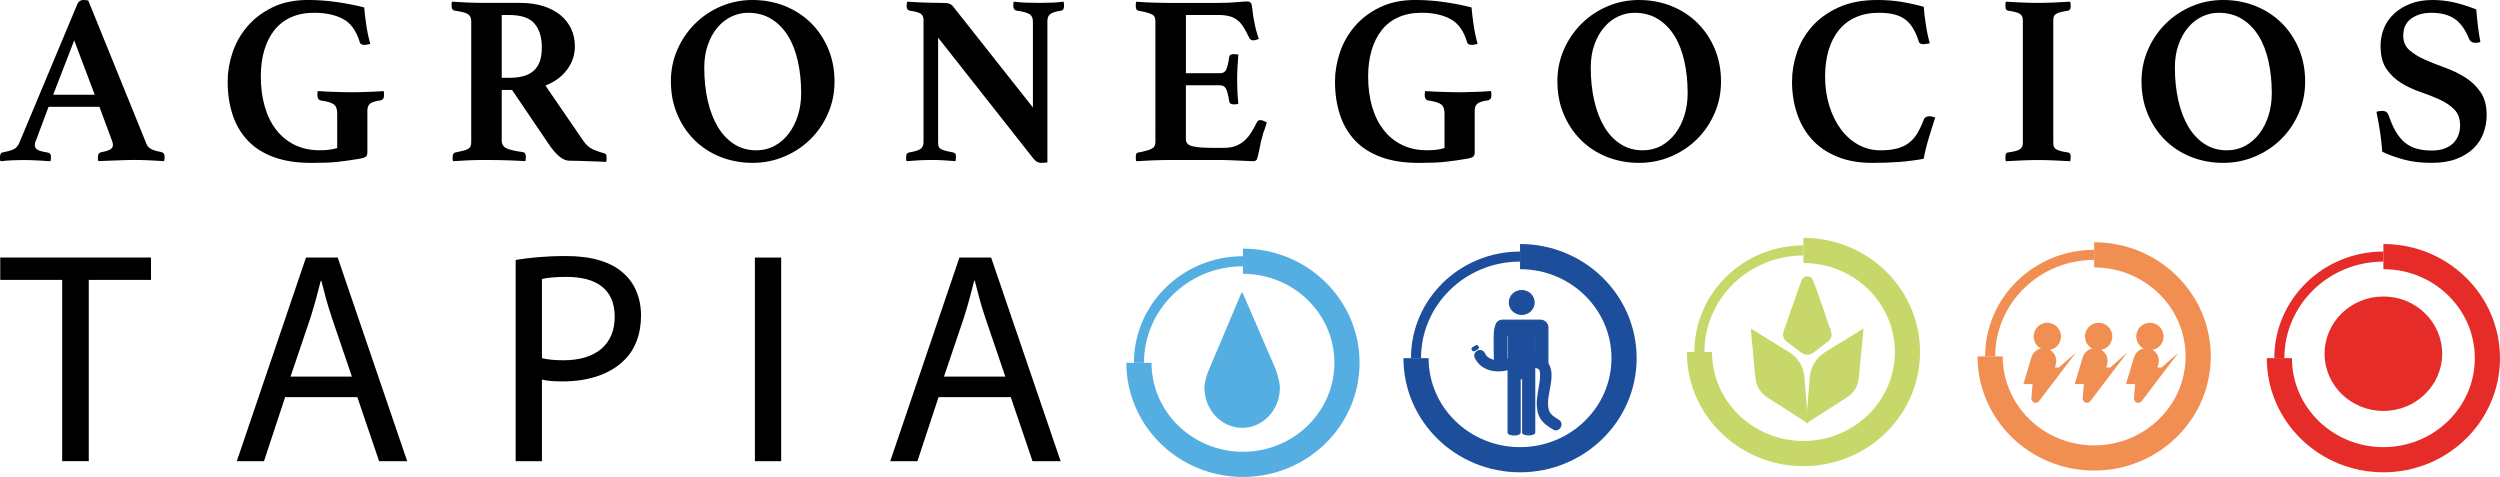
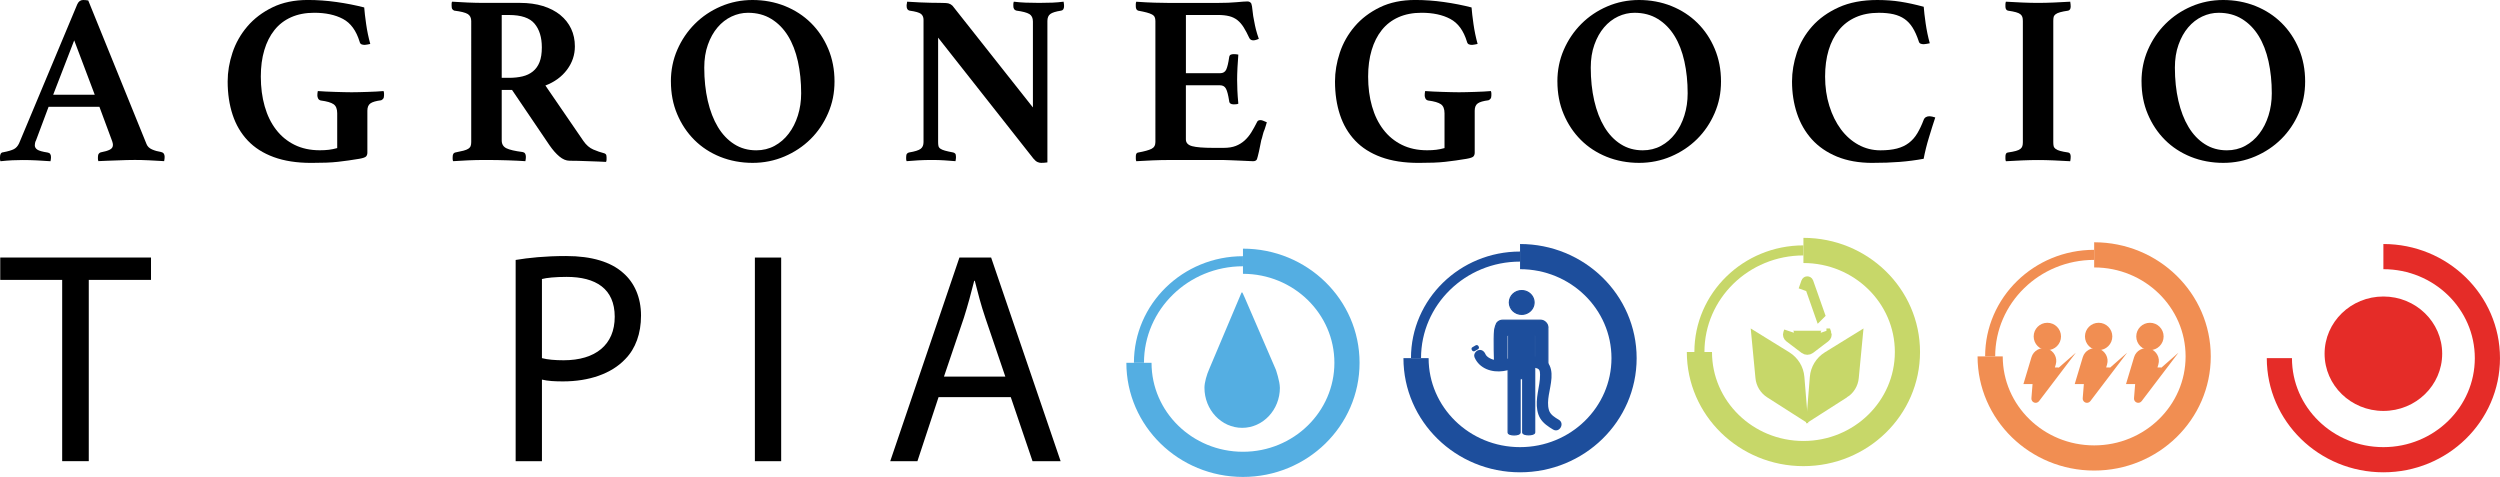
<svg xmlns="http://www.w3.org/2000/svg" id="Capa_2" data-name="Capa 2" viewBox="0 0 916.7 174.88">
  <defs>
    <style>
      .cls-1 {
        fill: #f18e52;
        stroke-width: 1.85px;
      }

      .cls-1, .cls-2, .cls-3, .cls-4, .cls-5, .cls-6, .cls-7, .cls-8, .cls-9, .cls-10, .cls-11, .cls-12, .cls-13 {
        stroke-miterlimit: 10;
      }

      .cls-1, .cls-5, .cls-13 {
        stroke: #f18e52;
      }

      .cls-2 {
        fill: #c7d769;
      }

      .cls-2, .cls-3, .cls-4 {
        stroke: #c7d769;
      }

      .cls-2, .cls-3, .cls-5, .cls-8, .cls-9, .cls-11 {
        stroke-width: 3.69px;
      }

      .cls-3, .cls-4, .cls-5, .cls-6, .cls-7, .cls-8, .cls-9, .cls-10, .cls-11, .cls-13 {
        fill: none;
      }

      .cls-4, .cls-6, .cls-7, .cls-10, .cls-13 {
        stroke-width: 9.23px;
      }

      .cls-6, .cls-8 {
        stroke: #e52c28;
      }

      .cls-7, .cls-11 {
        stroke: #54aee2;
      }

      .cls-9, .cls-10, .cls-12 {
        stroke: #1d4e9c;
      }

      .cls-14, .cls-12 {
        fill: #1d4e9c;
      }

      .cls-15 {
        fill: #e52c28;
      }

      .cls-12 {
        stroke-width: .46px;
      }

      .cls-16 {
        fill: #54aee2;
      }
    </style>
  </defs>
  <g id="Capa_1-2" data-name="Capa 1">
    <g>
      <g>
        <path d="m36.42,39.17h-18.61l-4.61,12.32c-.18.3-.3.62-.35.98-.06.35-.09.62-.09.8,0,.65.31,1.18.93,1.6.62.41,1.88.77,3.77,1.06.83.12,1.24.68,1.24,1.68,0,.41-.06.92-.18,1.51-1.6-.12-3.28-.22-5.05-.31-1.77-.09-3.52-.13-5.23-.13-1.18,0-2.42.03-3.72.09-1.3.06-2.75.18-4.34.35-.12-.24-.18-.5-.18-.8v-.71c0-1.12.38-1.71,1.15-1.77,1.83-.35,3.15-.74,3.94-1.15.8-.41,1.43-1.12,1.91-2.13L28.36,1.51c.47-1,1.18-1.51,2.13-1.51.29,0,.59.02.89.04.29.03.62.07.98.13l21.36,52.64c.35.89,1.03,1.55,2.04,1.99,1,.44,2.1.75,3.28.93.89.18,1.33.77,1.33,1.77,0,.47-.06,1-.18,1.59-1.89-.12-3.75-.22-5.58-.31-1.83-.09-3.54-.13-5.14-.13-.83,0-1.83.01-3.01.04-1.18.03-2.39.07-3.63.13-1.24.06-2.47.1-3.68.13-1.21.03-2.23.07-3.06.13-.12-.24-.18-.5-.18-.8v-.71c0-.53.1-.93.31-1.2.21-.27.43-.43.67-.49,1.54-.29,2.67-.63,3.41-1.02.74-.38,1.11-.96,1.11-1.73,0-.35-.09-.8-.27-1.33l-4.7-12.67Zm-1.68-4.43l-7.53-19.94-7.71,19.94h15.24Z" />
        <path d="m131.78,58.22c-1.42.24-2.75.44-3.99.62s-2.53.34-3.85.49c-1.33.15-2.78.25-4.34.31-1.57.06-3.38.09-5.45.09-5.32,0-9.91-.71-13.78-2.13-3.87-1.42-7.04-3.44-9.53-6.07-2.48-2.63-4.33-5.77-5.54-9.44-1.21-3.66-1.82-7.74-1.82-12.23,0-3.49.59-7,1.77-10.55,1.18-3.54,3-6.75,5.45-9.62,2.45-2.87,5.52-5.2,9.22-7,3.69-1.8,8.02-2.7,12.98-2.7,3.43,0,6.93.25,10.5.75,3.57.5,6.96,1.17,10.15,1.99.12,1.59.35,3.63.71,6.11.35,2.48.86,4.9,1.51,7.27-.3.06-.65.13-1.06.22-.41.09-.74.13-.98.13-.47,0-.87-.07-1.2-.22-.33-.15-.55-.46-.66-.93-1.24-4.08-3.28-6.87-6.11-8.37-2.84-1.51-6.35-2.26-10.55-2.26-3.19,0-6.01.55-8.46,1.64-2.45,1.09-4.49,2.66-6.11,4.7-1.63,2.04-2.87,4.49-3.72,7.36-.86,2.87-1.28,6.1-1.28,9.7,0,3.96.47,7.59,1.42,10.9.94,3.31,2.33,6.16,4.17,8.55,1.83,2.39,4.09,4.25,6.78,5.58,2.69,1.33,5.77,1.99,9.26,1.99,1.24,0,2.35-.06,3.32-.18.97-.12,1.99-.32,3.06-.62v-12.76c0-1.6-.44-2.7-1.33-3.32-.89-.62-2.45-1.08-4.7-1.37-.47-.12-.8-.37-.98-.75-.18-.38-.27-.75-.27-1.11,0-.18.01-.44.04-.8.03-.35.07-.62.13-.8.89.06,1.87.12,2.97.18,1.09.06,2.22.1,3.37.13,1.15.03,2.26.06,3.32.09,1.06.03,1.98.04,2.75.04s1.67-.01,2.7-.04c1.03-.03,2.1-.06,3.19-.09,1.09-.03,2.16-.07,3.19-.13,1.03-.06,1.91-.12,2.61-.18.12.3.18.59.18.89v.71c0,.53-.1.93-.31,1.2-.21.27-.46.46-.75.58-1.89.24-3.21.62-3.94,1.15-.74.53-1.11,1.42-1.11,2.66v15.42c0,.53-.15.98-.44,1.33-.3.35-1.12.65-2.48.89Z" />
        <path d="m187.78,32.97h-3.81v18.52c0,1.36.58,2.32,1.73,2.88,1.15.56,3.12,1.02,5.89,1.37.83.12,1.24.71,1.24,1.77,0,.47-.06,1-.18,1.59-1.71-.12-3.85-.22-6.42-.31-2.57-.09-5.36-.13-8.37-.13-2.13,0-4.18.04-6.16.13-1.98.09-3.83.19-5.54.31-.12-.24-.18-.5-.18-.8v-.71c0-1,.32-1.56.97-1.68,1.24-.24,2.24-.46,3.01-.66.77-.21,1.36-.44,1.77-.71.41-.27.69-.59.84-.98.15-.38.22-.87.22-1.46V7.71c0-1.18-.43-2.04-1.29-2.57s-2.5-.94-4.92-1.24c-.3-.12-.53-.29-.71-.53-.18-.24-.27-.65-.27-1.24v-.8c0-.29.06-.53.18-.71,1.65.12,3.56.22,5.72.31,2.16.09,4.09.13,5.8.13h13.38c3.13,0,5.94.39,8.42,1.15,2.48.77,4.59,1.86,6.34,3.28,1.74,1.42,3.07,3.1,3.99,5.05.92,1.95,1.37,4.11,1.37,6.47,0,3.13-.96,5.98-2.88,8.55-1.92,2.57-4.56,4.51-7.93,5.8l13.91,20.29c1.06,1.54,2.29,2.6,3.68,3.19,1.39.59,2.67,1.03,3.86,1.33.29.06.53.19.71.4.18.21.27.58.27,1.11v.8c0,.29-.06.59-.18.89-.65-.06-1.57-.1-2.75-.13-1.18-.03-2.41-.07-3.68-.13-1.27-.06-2.54-.1-3.81-.13-1.27-.03-2.32-.04-3.15-.04-1.24,0-2.48-.52-3.72-1.55-1.24-1.03-2.45-2.41-3.63-4.12l-13.74-20.29Zm-1.15-4.43c1.83,0,3.49-.18,4.96-.53s2.75-.96,3.81-1.82c1.06-.86,1.88-1.99,2.44-3.41.56-1.42.84-3.22.84-5.41,0-3.66-.89-6.56-2.66-8.68-1.77-2.13-4.91-3.19-9.39-3.19h-2.66v23.04h2.66Z" />
        <path d="m246,29.86c0-4.13.78-8,2.35-11.61,1.57-3.6,3.71-6.76,6.42-9.48,2.72-2.72,5.89-4.86,9.53-6.42,3.63-1.56,7.52-2.35,11.65-2.35s8.21.74,11.88,2.22c3.66,1.48,6.84,3.54,9.53,6.2,2.69,2.66,4.8,5.82,6.34,9.48,1.54,3.66,2.3,7.65,2.3,11.96s-.78,8.02-2.35,11.65c-1.57,3.63-3.71,6.79-6.42,9.48-2.72,2.69-5.91,4.82-9.57,6.38-3.66,1.56-7.56,2.35-11.7,2.35s-8.21-.74-11.88-2.22c-3.66-1.48-6.82-3.54-9.48-6.2s-4.76-5.8-6.29-9.44c-1.54-3.63-2.3-7.63-2.3-12.01Zm31.28,25.26c2.48,0,4.73-.55,6.74-1.64,2.01-1.09,3.74-2.58,5.18-4.48,1.45-1.89,2.57-4.11,3.37-6.65.8-2.54,1.2-5.26,1.2-8.15,0-4.19-.4-8.09-1.2-11.7-.8-3.6-2.01-6.72-3.63-9.35-1.63-2.63-3.66-4.7-6.11-6.2-2.45-1.51-5.3-2.26-8.55-2.26-2.07,0-4.08.46-6.03,1.37-1.95.92-3.66,2.25-5.14,3.99-1.48,1.74-2.66,3.85-3.54,6.34-.89,2.48-1.33,5.29-1.33,8.42,0,4.37.43,8.42,1.28,12.14.86,3.72,2.1,6.93,3.72,9.62,1.62,2.69,3.62,4.79,5.98,6.29,2.36,1.51,5.05,2.26,8.06,2.26Z" />
        <path d="m378.75,39.35V7.89c0-1.3-.44-2.22-1.33-2.75-.89-.53-2.45-.94-4.7-1.24-.77-.18-1.15-.74-1.15-1.68v-.71c0-.29.06-.59.18-.89,1.48.18,2.92.3,4.34.35,1.42.06,3.07.09,4.96.09s3.51-.03,4.87-.09c1.36-.06,2.72-.18,4.08-.35.06.3.1.59.13.89.03.3.04.53.04.71,0,1-.35,1.57-1.06,1.68-1.95.3-3.28.71-3.99,1.24s-1.06,1.39-1.06,2.57v51.84c-.24.06-.64.1-1.2.13-.56.03-.93.04-1.11.04-.41,0-.86-.1-1.33-.31-.47-.21-.97-.64-1.51-1.29l-34.92-44.31v38.28c0,.59.04,1.08.13,1.46.09.39.32.71.71.98.38.27.94.5,1.68.71.74.21,1.73.43,2.97.66.29.06.54.19.75.4.21.21.31.64.31,1.29,0,.41-.06.92-.18,1.51-1.48-.12-2.87-.22-4.17-.31-1.3-.09-2.81-.13-4.52-.13s-3.35.04-4.92.13c-1.57.09-3,.19-4.3.31-.12-.24-.18-.5-.18-.8v-.71c0-.59.1-1,.31-1.24.21-.24.46-.38.75-.44,2.13-.35,3.54-.8,4.25-1.33s1.06-1.36,1.06-2.48V7.27c0-.94-.31-1.67-.93-2.17-.62-.5-2.02-.9-4.21-1.2-.71-.18-1.06-.74-1.06-1.68v-.4c0-.15.03-.31.09-.49l.09-.71c.83.06,1.62.1,2.39.13.77.03,1.54.07,2.3.13,1.3.06,2.61.1,3.94.13,1.33.03,2.41.04,3.23.04,1.71,0,2.84.07,3.37.22.53.15,1,.43,1.42.84l29.42,37.22Z" />
        <path d="m434.85,5.49v21.36h12.5c1.12,0,1.89-.46,2.3-1.37.41-.92.77-2.41,1.06-4.48.06-.47.24-.78.53-.93.29-.15.68-.22,1.15-.22.18,0,.46.02.84.04.38.03.67.07.84.13-.12,1.36-.22,2.94-.31,4.74-.09,1.8-.13,3.32-.13,4.56,0,1.06.03,2.32.09,3.77.06,1.45.18,3.09.35,4.92-.18.12-.46.19-.84.22-.38.03-.67.04-.84.04-1.06,0-1.63-.41-1.68-1.24-.35-2.24-.75-3.77-1.2-4.56-.44-.8-1.17-1.2-2.17-1.2h-12.5v19.85c0,1.24.77,2.07,2.3,2.48,1.54.41,4.13.62,7.8.62h3.72c1.77,0,3.26-.24,4.47-.71,1.21-.47,2.29-1.14,3.24-1.99.94-.86,1.77-1.86,2.48-3.01.71-1.15,1.42-2.44,2.13-3.85.18-.41.59-.62,1.24-.62.29,0,.65.09,1.06.27.41.18.83.35,1.24.53-.12.47-.25.92-.4,1.33-.15.41-.28.83-.4,1.24-.3.65-.53,1.36-.71,2.13-.18.77-.35,1.39-.53,1.86-.12.59-.25,1.26-.4,1.99-.15.74-.3,1.45-.44,2.13-.15.68-.3,1.29-.44,1.82-.15.53-.25.89-.31,1.06-.24.47-.71.71-1.42.71-.47,0-1.15-.03-2.04-.09-.89-.06-1.85-.1-2.88-.13-1.03-.03-2.08-.07-3.15-.13-1.06-.06-1.98-.09-2.75-.09h-20.12c-1.71,0-3.68.04-5.89.13-2.22.09-4.21.19-5.98.31-.12-.24-.18-.55-.18-.93v-.84c0-.89.29-1.36.89-1.42,2.25-.41,3.86-.86,4.83-1.33.97-.47,1.46-1.3,1.46-2.48V7.71c0-.59-.09-1.08-.27-1.46-.18-.38-.52-.71-1.02-.97-.5-.27-1.15-.5-1.95-.71-.8-.21-1.82-.43-3.06-.66-.59-.18-.89-.71-.89-1.6v-.84c0-.27.06-.55.18-.84,2.54.18,4.79.3,6.74.35,1.95.06,3.63.09,5.05.09h18.17c2.66,0,4.95-.09,6.87-.27s3.24-.27,3.94-.27c.65,0,1.12.27,1.42.8.18.47.32,1.34.44,2.61.12,1.27.32,2.58.62,3.94.18,1.01.38,1.98.62,2.92.24.95.59,2.1,1.06,3.46-.3.12-.62.24-.98.35-.35.12-.71.18-1.06.18-.65,0-1.12-.27-1.42-.8-.71-1.54-1.4-2.85-2.08-3.94-.68-1.09-1.45-1.98-2.3-2.66-.86-.68-1.86-1.17-3.01-1.46-1.15-.29-2.53-.44-4.12-.44h-11.79Z" />
        <path d="m537.83,58.22c-1.42.24-2.75.44-3.99.62-1.24.18-2.53.34-3.86.49-1.33.15-2.78.25-4.34.31-1.57.06-3.38.09-5.45.09-5.32,0-9.91-.71-13.78-2.13-3.87-1.42-7.05-3.44-9.53-6.07-2.48-2.63-4.33-5.77-5.54-9.44-1.21-3.66-1.82-7.74-1.82-12.23,0-3.49.59-7,1.77-10.55,1.18-3.54,3-6.75,5.45-9.62,2.45-2.87,5.52-5.2,9.22-7,3.69-1.8,8.02-2.7,12.98-2.7,3.43,0,6.93.25,10.5.75,3.57.5,6.96,1.17,10.15,1.99.12,1.59.35,3.63.71,6.11.35,2.48.86,4.9,1.51,7.27-.3.06-.65.13-1.06.22-.41.09-.74.13-.97.13-.47,0-.87-.07-1.2-.22-.33-.15-.55-.46-.67-.93-1.24-4.08-3.28-6.87-6.12-8.37-2.83-1.51-6.35-2.26-10.54-2.26-3.19,0-6.01.55-8.46,1.64-2.45,1.09-4.49,2.66-6.11,4.7-1.63,2.04-2.87,4.49-3.72,7.36-.86,2.87-1.29,6.1-1.29,9.7,0,3.96.47,7.59,1.42,10.9.94,3.31,2.33,6.16,4.17,8.55,1.83,2.39,4.09,4.25,6.78,5.58,2.69,1.33,5.77,1.99,9.26,1.99,1.24,0,2.35-.06,3.32-.18.97-.12,1.99-.32,3.06-.62v-12.76c0-1.6-.44-2.7-1.33-3.32-.89-.62-2.45-1.08-4.7-1.37-.47-.12-.8-.37-.97-.75-.18-.38-.27-.75-.27-1.11,0-.18.01-.44.04-.8.03-.35.07-.62.13-.8.89.06,1.88.12,2.97.18,1.09.06,2.22.1,3.37.13,1.15.03,2.26.06,3.32.09,1.06.03,1.98.04,2.75.04s1.67-.01,2.7-.04c1.03-.03,2.1-.06,3.19-.09,1.09-.03,2.16-.07,3.19-.13,1.03-.06,1.91-.12,2.61-.18.12.3.18.59.18.89v.71c0,.53-.1.93-.31,1.2-.21.27-.46.46-.75.58-1.89.24-3.21.62-3.94,1.15-.74.53-1.11,1.42-1.11,2.66v15.42c0,.53-.15.98-.44,1.33-.3.35-1.12.65-2.48.89Z" />
        <path d="m571.06,29.86c0-4.13.78-8,2.35-11.61,1.57-3.6,3.71-6.76,6.42-9.48,2.72-2.72,5.89-4.86,9.53-6.42,3.63-1.56,7.52-2.35,11.65-2.35s8.21.74,11.88,2.22c3.66,1.48,6.84,3.54,9.53,6.2,2.69,2.66,4.8,5.82,6.34,9.48,1.54,3.66,2.3,7.65,2.3,11.96s-.78,8.02-2.35,11.65c-1.57,3.63-3.71,6.79-6.42,9.48-2.72,2.69-5.91,4.82-9.57,6.38-3.66,1.56-7.56,2.35-11.7,2.35s-8.21-.74-11.88-2.22c-3.66-1.48-6.82-3.54-9.48-6.2s-4.76-5.8-6.29-9.44c-1.54-3.63-2.3-7.63-2.3-12.01Zm31.28,25.26c2.48,0,4.73-.55,6.74-1.64,2.01-1.09,3.74-2.58,5.18-4.48,1.45-1.89,2.57-4.11,3.37-6.65.8-2.54,1.2-5.26,1.2-8.15,0-4.19-.4-8.09-1.2-11.7-.8-3.6-2.01-6.72-3.63-9.35-1.63-2.63-3.66-4.7-6.11-6.2-2.45-1.51-5.3-2.26-8.55-2.26-2.07,0-4.08.46-6.03,1.37-1.95.92-3.66,2.25-5.14,3.99-1.48,1.74-2.66,3.85-3.54,6.34-.89,2.48-1.33,5.29-1.33,8.42,0,4.37.43,8.42,1.28,12.14.86,3.72,2.1,6.93,3.72,9.62,1.62,2.69,3.62,4.79,5.98,6.29,2.36,1.51,5.05,2.26,8.06,2.26Z" />
        <path d="m686.62,59.73c-4.96,0-9.3-.77-13.03-2.3-3.72-1.54-6.79-3.65-9.22-6.34-2.42-2.69-4.24-5.85-5.45-9.48-1.21-3.63-1.82-7.55-1.82-11.74,0-3.49.59-7,1.77-10.55,1.18-3.54,3.04-6.75,5.58-9.62,2.54-2.87,5.79-5.2,9.75-7,3.96-1.8,8.68-2.7,14.18-2.7,3.01,0,5.83.21,8.46.62,2.63.41,5.48,1.03,8.55,1.86.12,1.6.35,3.63.71,6.11s.86,4.9,1.51,7.27c-.3.06-.68.13-1.15.22-.47.09-.83.13-1.06.13-.47,0-.87-.07-1.2-.22-.33-.15-.55-.46-.66-.93-.65-1.95-1.39-3.59-2.22-4.92-.83-1.33-1.82-2.39-2.97-3.19-1.15-.8-2.5-1.37-4.03-1.73-1.54-.35-3.34-.53-5.41-.53-3.19,0-6.01.55-8.46,1.64-2.45,1.09-4.51,2.66-6.16,4.7-1.65,2.04-2.91,4.49-3.77,7.36-.86,2.87-1.29,6.1-1.29,9.7,0,3.84.52,7.42,1.55,10.72,1.03,3.31,2.45,6.17,4.25,8.6,1.8,2.42,3.94,4.31,6.42,5.67,2.48,1.36,5.17,2.04,8.06,2.04,2.36,0,4.39-.22,6.07-.66,1.68-.44,3.13-1.12,4.34-2.04,1.21-.92,2.25-2.08,3.1-3.5s1.64-3.07,2.35-4.96c.18-.47.46-.81.84-1.02.38-.21.78-.31,1.2-.31.29,0,.67.04,1.11.13.44.09.81.19,1.11.31-.35,1.01-.72,2.14-1.11,3.41-.39,1.27-.78,2.57-1.2,3.9-.41,1.33-.78,2.66-1.11,3.99-.33,1.33-.61,2.61-.84,3.85-2.9.53-5.85.92-8.86,1.15-3.01.24-6.32.35-9.93.35Z" />
        <path d="m752.9,52.11c0,.59.04,1.08.13,1.46.09.39.32.72.71,1.02.38.3.94.55,1.68.75.74.21,1.73.4,2.97.58.59.12.89.62.89,1.51,0,.18-.01.44-.04.8-.03.35-.08.65-.13.89-1.89-.12-3.92-.22-6.07-.31-2.16-.09-4.06-.13-5.72-.13s-3.63.04-5.76.13c-2.13.09-4.14.19-6.03.31-.12-.24-.18-.53-.18-.89v-.8c0-.94.29-1.45.89-1.51,1.24-.18,2.23-.37,2.97-.58.74-.21,1.29-.46,1.64-.75.35-.29.59-.63.71-1.02.12-.38.18-.87.18-1.46V7.71c0-.59-.06-1.08-.18-1.46-.12-.38-.35-.72-.71-1.02-.35-.29-.9-.55-1.64-.75-.74-.21-1.73-.4-2.97-.58-.59-.18-.89-.68-.89-1.51v-.8c0-.35.06-.68.18-.97,1.89.12,3.9.22,6.03.31,2.13.09,4.05.13,5.76.13s3.56-.04,5.72-.13c2.16-.09,4.18-.19,6.07-.31.06.3.1.62.13.97.03.35.04.62.04.8,0,.83-.3,1.33-.89,1.51-1.24.18-2.23.37-2.97.58-.74.21-1.3.46-1.68.75-.39.3-.62.64-.71,1.02-.09.39-.13.87-.13,1.46v44.4Z" />
        <path d="m785.25,29.86c0-4.13.78-8,2.35-11.61,1.57-3.6,3.71-6.76,6.42-9.48,2.72-2.72,5.89-4.86,9.53-6.42,3.63-1.56,7.52-2.35,11.65-2.35s8.21.74,11.88,2.22c3.66,1.48,6.84,3.54,9.53,6.2,2.69,2.66,4.8,5.82,6.34,9.48,1.54,3.66,2.3,7.65,2.3,11.96s-.78,8.02-2.35,11.65c-1.57,3.63-3.71,6.79-6.42,9.48-2.72,2.69-5.91,4.82-9.57,6.38-3.66,1.56-7.56,2.35-11.7,2.35s-8.21-.74-11.88-2.22c-3.66-1.48-6.82-3.54-9.48-6.2s-4.76-5.8-6.29-9.44c-1.54-3.63-2.3-7.63-2.3-12.01Zm31.28,25.26c2.48,0,4.73-.55,6.74-1.64,2.01-1.09,3.74-2.58,5.18-4.48,1.45-1.89,2.57-4.11,3.37-6.65.8-2.54,1.2-5.26,1.2-8.15,0-4.19-.4-8.09-1.2-11.7-.8-3.6-2.01-6.72-3.63-9.35-1.63-2.63-3.66-4.7-6.11-6.2-2.45-1.51-5.3-2.26-8.55-2.26-2.07,0-4.08.46-6.03,1.37-1.95.92-3.66,2.25-5.14,3.99-1.48,1.74-2.66,3.85-3.54,6.34-.89,2.48-1.33,5.29-1.33,8.42,0,4.37.43,8.42,1.28,12.14.86,3.72,2.1,6.93,3.72,9.62,1.62,2.69,3.62,4.79,5.98,6.29,2.36,1.51,5.05,2.26,8.06,2.26Z" />
-         <path d="m909.49,15.42c-.53.18-1.09.27-1.68.27-.83,0-1.42-.16-1.77-.49-.35-.32-.59-.66-.71-1.02-1.36-3.37-3.12-5.79-5.27-7.27-2.16-1.48-5.04-2.22-8.64-2.22-2.84,0-5.24.7-7.22,2.08-1.98,1.39-2.97,3.5-2.97,6.34,0,2.19.75,3.94,2.26,5.27s3.4,2.5,5.67,3.5c2.27,1.01,4.73,1.98,7.36,2.92,2.63.95,5.08,2.13,7.36,3.54,2.27,1.42,4.17,3.22,5.67,5.41,1.51,2.19,2.26,4.99,2.26,8.42,0,2.25-.39,4.43-1.15,6.56-.77,2.13-1.98,4-3.63,5.63-1.65,1.63-3.75,2.92-6.29,3.9-2.54.98-5.58,1.46-9.13,1.46-3.9,0-7.39-.43-10.46-1.29-3.07-.86-5.61-1.79-7.62-2.79-.18-2.54-.46-5.04-.84-7.49-.38-2.45-.81-4.83-1.29-7.13.59-.24,1.27-.35,2.04-.35.71,0,1.24.13,1.59.4.35.27.65.72.89,1.37.77,2.25,1.62,4.18,2.57,5.8.94,1.63,2.04,2.95,3.28,3.99,1.24,1.03,2.67,1.79,4.3,2.26,1.62.47,3.5.71,5.63.71,1.83,0,3.4-.25,4.7-.75,1.3-.5,2.36-1.17,3.19-1.99.83-.83,1.45-1.8,1.86-2.92.41-1.12.62-2.27.62-3.46,0-2.54-.72-4.53-2.17-5.98-1.45-1.45-3.25-2.66-5.41-3.63-2.16-.97-4.49-1.89-7-2.75-2.51-.86-4.85-1.95-7-3.28-2.16-1.33-3.96-3.04-5.41-5.14-1.45-2.1-2.17-4.92-2.17-8.46,0-2.36.43-4.56,1.29-6.6.86-2.04,2.11-3.81,3.77-5.32,1.65-1.51,3.65-2.7,5.98-3.59,2.33-.89,5.01-1.33,8.02-1.33,2.48,0,4.98.27,7.49.8,2.51.53,5.36,1.42,8.55,2.66.12,1.77.31,3.77.58,5.98.27,2.22.58,4.21.93,5.98Z" />
      </g>
      <g>
        <path d="m22.8,102.63H.09v-8.2h55.28v8.2h-22.82v66.47h-9.75v-66.47Z" />
-         <path d="m104.55,145.62l-7.75,23.49h-9.97l25.37-74.67h11.63l25.48,74.67h-10.3l-7.98-23.49h-26.48Zm24.48-7.53l-7.31-21.49c-1.66-4.87-2.77-9.31-3.88-13.63h-.22c-1.11,4.43-2.33,8.97-3.77,13.51l-7.31,21.6h22.49Z" />
        <path d="m189.07,95.32c4.65-.78,10.75-1.44,18.5-1.44,9.53,0,16.51,2.22,20.94,6.2,4.1,3.54,6.54,8.97,6.54,15.62s-1.99,12.08-5.76,15.95c-5.1,5.43-13.4,8.2-22.82,8.2-2.88,0-5.54-.11-7.75-.66v29.91h-9.64v-73.78Zm9.64,36c2.11.55,4.76.78,7.98.78,11.63,0,18.72-5.65,18.72-15.95s-6.98-14.62-17.61-14.62c-4.21,0-7.42.33-9.08.78v29.02Z" />
        <path d="m286.44,94.44v74.67h-9.64v-74.67h9.64Z" />
        <path d="m344.15,145.62l-7.75,23.49h-9.97l25.37-74.67h11.63l25.48,74.67h-10.3l-7.98-23.49h-26.48Zm24.48-7.53l-7.31-21.49c-1.66-4.87-2.77-9.31-3.88-13.63h-.22c-1.11,4.43-2.33,8.97-3.77,13.51l-7.31,21.6h22.49Z" />
      </g>
      <g id="agua">
        <path class="cls-16" d="m469.31,142.17c0,8.12-6.19,14.71-13.83,14.71s-13.83-6.59-13.83-14.71c0-1.86.8-4.76,1.85-7.09l11.03-26.11c1.03-2.38.71-2.37,1.81-.01l11.49,26.6s1.47,4.23,1.47,6.61Z" />
        <path class="cls-7" d="m455.77,95.79c21.07,0,38.14,16.67,38.14,37.24s-17.08,37.24-38.14,37.24-38.14-16.67-38.14-37.24" />
        <path class="cls-11" d="m417.63,133.03c0-20.56,17.08-37.24,38.14-37.24" />
      </g>
      <g id="baños">
        <path class="cls-9" d="m519.22,131.32c0-20.56,17.08-37.24,38.14-37.24" />
        <path class="cls-10" d="m557.37,94.09c21.07,0,38.14,16.67,38.14,37.24s-17.08,37.24-38.14,37.24-38.14-16.67-38.14-37.24" />
        <g>
          <g>
            <path class="cls-12" d="m562.5,110.91c0,1.42-.71,2.68-1.81,3.48-.76.55-1.7.87-2.71.87-2.5,0-4.52-1.94-4.52-4.35s2.02-4.35,4.52-4.35c.98,0,1.89.3,2.63.81,1.14.79,1.89,2.08,1.89,3.53Z" />
            <path class="cls-12" d="m567.54,120.5c.01.09.02.18.02.27v12.3c0,1.2-.99,2.18-2.18,2.18s-2.18-.98-2.18-2.18v-10.15h-.47v35.63c0,1.14-4.37,1.2-4.37,0v-19.7h-.98v19.72c0,1.2-4.37,1.2-4.37,0v-35.65h-.6v10.15c0,1.2-.98,2.18-2.18,2.18s-2.18-.98-2.18-2.18c0,0-.32-8.95,0-11.91.08-.77.53-2.43,1.02-2.93.5-.5,1.18-.81,1.94-.81h13.82c1.51,0,2.75,1.24,2.75,2.75,0,.11,0,.22-.02.32Z" />
          </g>
          <path class="cls-14" d="m540.66,130.97c1.77,4.21,6.38,5.72,10.62,5.09,2.22-.33,4.36-1.12,6.6-1.33,1.26-.12,2.54-.12,3.8.02.76.08,2.04.12,2.59.73.43.47.43,1.34.44,1.93.02,1.11-.11,2.23-.28,3.32-.34,2.17-.83,4.34-.92,6.54-.09,2.05.18,4.36,1.27,6.15s2.96,3.04,4.72,4.09c2.3,1.37,4.39-2.22,2.1-3.59-1.43-.85-3.1-1.82-3.62-3.51-.55-1.8-.35-3.75-.06-5.58.59-3.69,2.21-8.89-.55-12.1-1.42-1.65-3.66-1.96-5.7-2.16-2.3-.23-4.63-.04-6.89.45-2.02.43-4.17,1.28-6.27,1.05-1.26-.13-3.31-.96-3.84-2.23-.44-1.03-1.37-1.78-2.55-1.45-.97.27-1.89,1.51-1.45,2.55h0Z" />
          <rect class="cls-14" x="539.55" y="126.85" width="2.79" height="1.66" rx=".68" ry=".68" transform="translate(8.63 287.58) rotate(-30)" />
        </g>
      </g>
      <g id="proselect">
        <g>
          <path class="cls-3" d="m623.14,129.06c0-20.56,17.08-37.24,38.14-37.24" />
          <path class="cls-4" d="m661.28,91.83c21.07,0,38.14,16.67,38.14,37.24s-17.08,37.24-38.14,37.24-38.14-16.67-38.14-37.24" />
        </g>
        <g>
          <path class="cls-2" d="m648.98,144.14l11.91,7.61-1.1-13.41c-.25-3.12-1.98-5.93-4.64-7.58l-11.01-6.8,1.39,14.54c.22,2.31,1.49,4.38,3.44,5.63Z" />
          <path class="cls-2" d="m676.29,144.13l-11.91,7.62,1.09-13.41c.25-3.12,1.98-5.93,4.64-7.58l11.01-6.8-1.39,14.54c-.22,2.31-1.49,4.38-3.44,5.63Z" />
          <g>
            <path class="cls-2" d="m669.73,122.29c.18.51,0,1.06-.45,1.4l-5.6,4.25c-.56.42-1.38.42-1.94,0l-5.6-4.25c-.45-.34-.63-.89-.45-1.4l.3-.87c-.28.85.43,1.7,1.43,1.7h10.57c1,0,1.71-.85,1.43-1.69l.3.86Z" />
            <path class="cls-2" d="m667.29,115.34l-3.16-8.98c-.43-1.24-2.4-1.24-2.85-.01l1.03-2.93c.12-.34.66-.34.78,0l4.19,11.93Z" />
-             <path class="cls-2" d="m669.42,121.43c.28.85-.44,1.69-1.43,1.69h-10.57c-1,0-1.71-.85-1.43-1.7v-.02s5.29-15.04,5.29-15.04c0,0,0,0,0-.01.45-1.23,2.41-1.22,2.85.01l3.16,8.98,2.13,6.06v.03Z" />
          </g>
        </g>
      </g>
      <g id="colecbus">
        <g>
          <path class="cls-5" d="m729.75,130.69c0-20.56,17.08-37.24,38.14-37.24" />
          <path class="cls-13" d="m767.89,93.45c21.07,0,38.14,16.67,38.14,37.24s-17.08,37.24-38.14,37.24-38.14-16.67-38.14-37.24" />
        </g>
        <g>
          <g>
            <circle class="cls-1" cx="750.72" cy="123.37" r="4.09" />
            <path class="cls-1" d="m754.92,136.03l-7.98,10.5c-.38.51-1.19.2-1.14-.43l.5-6.19h-3.11l2.6-8.67c.59-1.96,2.67-3.08,4.63-2.49,1.96.59,3.08,2.67,2.5,4.64l-.67,2.24c1.04.02,1.97.03,2.49.05.19,0,.29.22.17.36Z" />
          </g>
          <g>
            <circle class="cls-1" cx="769.53" cy="123.37" r="4.09" />
            <path class="cls-1" d="m773.73,136.03l-7.98,10.5c-.38.51-1.19.2-1.14-.43l.5-6.19h-3.11l2.6-8.67c.59-1.96,2.67-3.08,4.63-2.49,1.96.59,3.08,2.67,2.5,4.64l-.67,2.24c1.04.02,1.97.03,2.49.05.19,0,.29.22.17.36Z" />
          </g>
          <g>
            <circle class="cls-1" cx="788.34" cy="123.37" r="4.09" />
            <path class="cls-1" d="m792.54,136.03l-7.98,10.5c-.38.51-1.19.2-1.14-.43l.5-6.19h-3.11l2.6-8.67c.59-1.96,2.67-3.08,4.63-2.49,1.96.59,3.08,2.67,2.5,4.64l-.67,2.24c1.04.02,1.97.03,2.49.05.19,0,.29.22.17.36Z" />
          </g>
        </g>
      </g>
      <g id="mas">
        <g>
-           <path class="cls-8" d="m835.79,131.32c0-20.56,17.08-37.24,38.14-37.24" />
          <path class="cls-6" d="m873.94,94.09c21.07,0,38.14,16.67,38.14,37.24s-17.08,37.24-38.14,37.24-38.14-16.67-38.14-37.24" />
        </g>
        <path class="cls-15" d="m873.94,108.72c11.91,0,21.56,9.39,21.56,20.98s-9.65,20.98-21.56,20.98-21.56-9.39-21.56-20.98,9.65-20.98,21.56-20.98" />
      </g>
    </g>
  </g>
</svg>